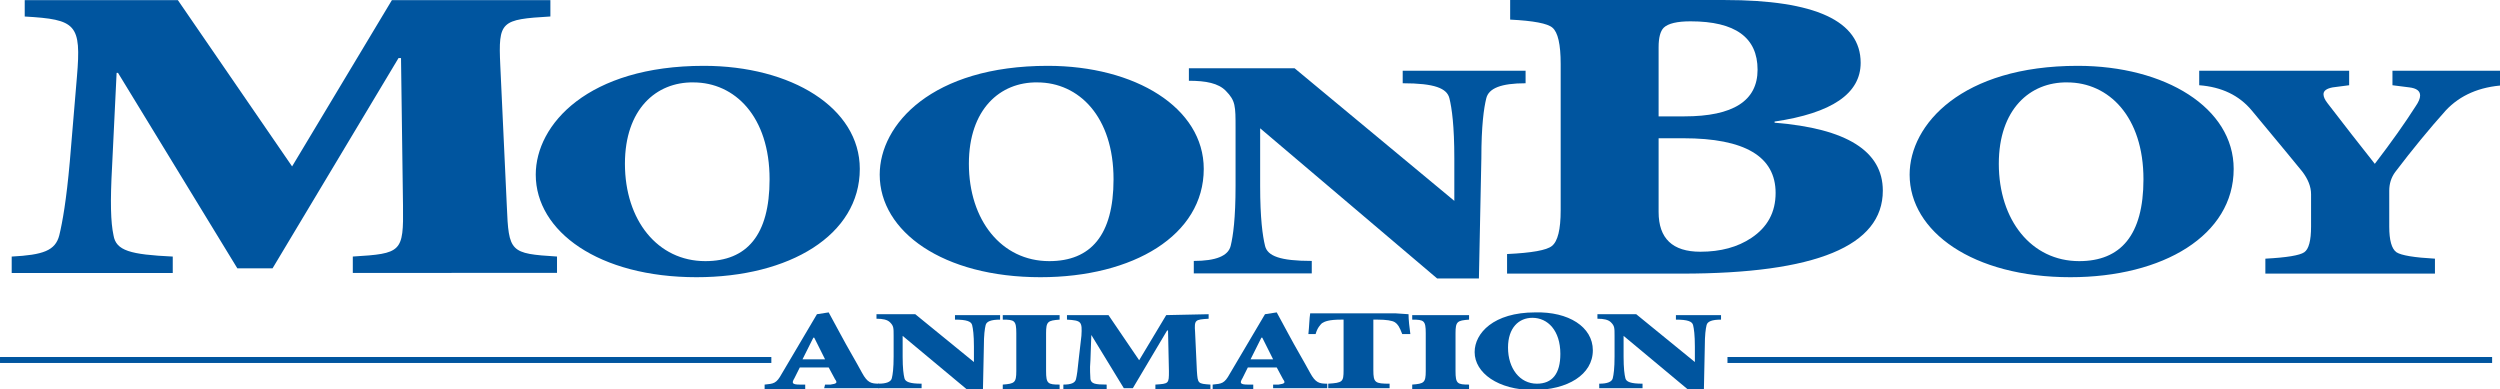
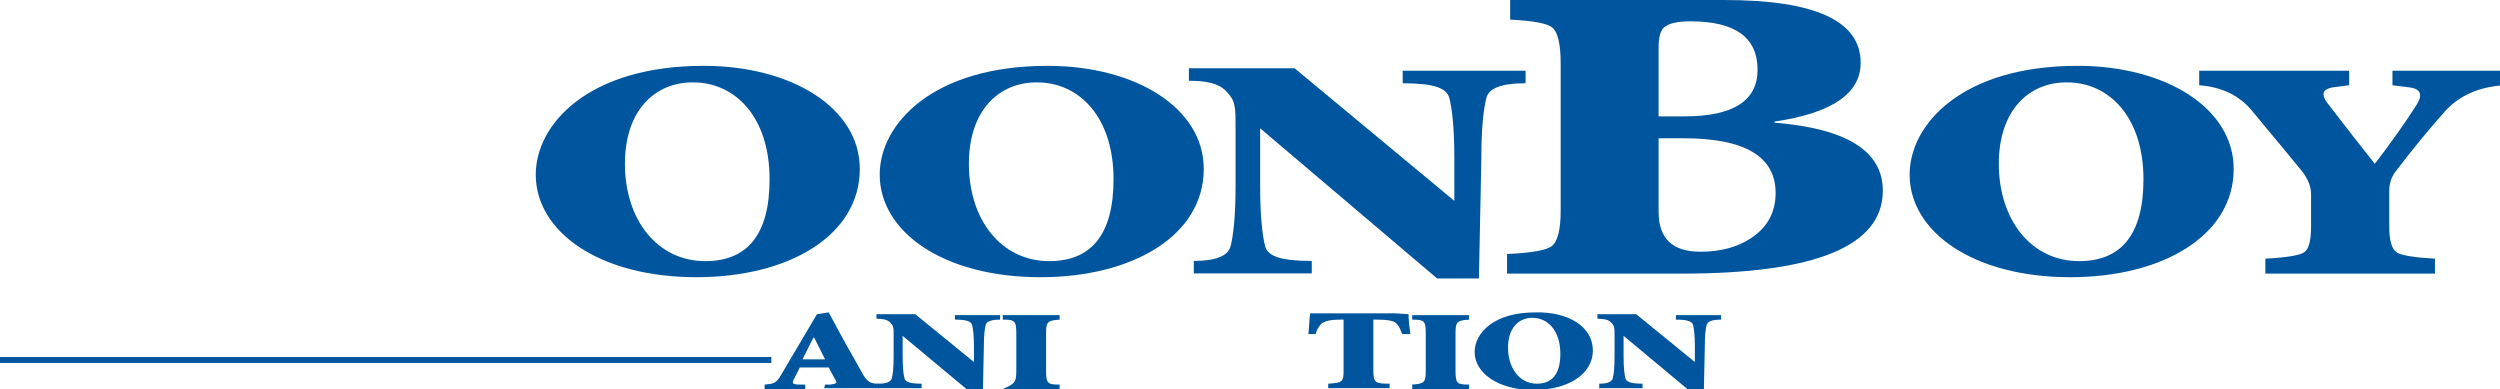
<svg xmlns="http://www.w3.org/2000/svg" id="svg104" version="1.1" viewBox="0 0 264.583 41.204" height="155.731" width="1000">
  <defs id="defs98" />
  <g transform="translate(91.49,-101.02)" id="layer1">
    <g id="g170">
      <g id="g61" transform="matrix(0.265,0,0,0.265,-91.49,101.022)">
        <g id="g4298" transform="matrix(12.415,0,0,-12.412,294.31,1019.271)">
-           <path id="path4300" d="M -6.001,82.118 V 81.59 C -7.597,81.495 -7.678,81.442 -7.613,80.022 L -7.403,75.501 C -7.342,74.003 -7.302,73.961 -5.788,73.866 V 73.341 L -12.357,73.338 V 73.866 C -10.787,73.961 -10.722,74.003 -10.742,75.501 L -10.806,80.251 H -10.887 L -14.939,73.486 H -16.071 L -19.91,79.776 H -19.955 L -20.1,76.78 C -20.164,75.62 -20.145,74.969 -20.055,74.55 -19.974,74.053 -19.516,73.93 -18.149,73.865 V 73.337 H -23.33 V 73.865 C -22.327,73.918 -21.925,74.052 -21.799,74.55 -21.696,74.969 -21.57,75.688 -21.461,76.917 L -21.232,79.644 C -21.087,81.346 -21.252,81.494 -22.911,81.589 V 82.117 H -17.985 L -14.31,76.766 -11.099,82.117 H -6.001" style="fill:#00559f" />
-         </g>
+           </g>
        <path id="path38-8" d="M 343.377,67.456 C 343.377,93.938 315.221,110.7 278.154,110.7 239.23,110.7 213.961,92.493 213.961,69.732 213.961,49.658 234.877,26.285 281.055,26.285 316.045,26.284 343.377,43.04 343.377,67.456 M 249.577,65.388 C 249.577,87.938 262.623,104.28 281.672,104.28 298.236,104.28 307.348,93.936 307.348,71.593 307.348,46.557 293.479,32.904 276.914,32.904 262.004,32.697 249.577,43.665 249.577,65.388" style="fill:#00559f" />
        <path id="path38-8_1_" d="M 480.743,67.456 C 480.743,93.938 452.587,110.7 415.52,110.7 376.595,110.7 351.328,92.493 351.328,69.732 351.328,49.658 372.243,26.285 418.42,26.285 453.412,26.284 480.743,43.04 480.743,67.456 M 386.943,65.388 C 386.943,87.938 399.988,104.28 419.038,104.28 435.601,104.28 444.714,93.936 444.714,71.593 444.714,46.557 430.845,32.904 414.28,32.904 399.369,32.697 386.943,43.665 386.943,65.388" style="fill:#00559f" />
        <path id="path38-8_2_" d="M 892.066,67.456 C 892.066,93.938 863.909,110.7 826.842,110.7 787.919,110.7 762.65,92.493 762.65,69.732 762.65,49.658 783.565,26.285 829.743,26.285 864.734,26.284 892.066,43.04 892.066,67.456 M 798.267,65.388 C 798.267,87.938 811.311,104.28 830.361,104.28 846.926,104.28 856.037,93.936 856.037,71.593 856.037,46.557 842.168,32.904 825.604,32.904 810.692,32.697 798.267,43.665 798.267,65.388" style="fill:#00559f" />
        <path id="path46" d="M 0,144.95 H 308.053 V 142.573 H 0 Z" style="fill:#00559f" />
-         <path id="path48" d="M 689.903,144.95 H 995.281 V 142.573 H 689.903 Z" style="fill:#00559f" />
        <path id="path50" d="M 329.507,153.586 H 331.668 C 334.189,153.227 334.551,152.863 333.471,151.422 L 330.947,146.736 H 319.417 L 317.255,151.064 C 316.175,152.863 316.175,153.585 319.417,153.585 H 321.579 V 155.388 H 305.364 V 153.585 C 308.968,153.226 310.049,153.226 312.21,149.261 L 326.265,125.478 330.948,124.755 335.635,133.405 C 338.516,138.811 341.761,144.216 344.281,148.897 346.442,152.862 347.885,153.225 351.129,153.225 V 155.022 H 329.146 L 329.507,153.586 M 320.496,143.497 H 329.507 L 325.184,134.849 H 324.821 L 320.496,143.497" style="fill:#00559f" />
        <path id="path52" d="M 392.559,155.749 H 386.436 L 360.489,134.126 V 134.126 142.413 C 360.489,147.101 360.85,149.622 361.211,151.065 361.569,152.504 363.372,153.227 368.058,153.227 V 155.024 H 350.762 V 153.227 C 354.003,153.227 355.806,152.504 356.165,151.065 356.528,149.622 356.888,147.1 356.888,142.413 V 134.126 C 356.888,130.884 356.888,130.165 355.447,128.722 354.367,127.644 352.564,127.284 350.04,127.284 V 125.479 H 365.535 L 388.959,144.577 V 144.577 138.45 C 388.959,133.766 388.6,131.243 388.236,129.805 387.877,128.364 386.074,127.643 381.39,127.643 V 125.838 H 399.408 V 127.643 C 395.805,127.643 394.004,128.364 393.641,129.805 393.283,131.243 392.923,133.766 392.923,138.45 L 392.559,155.749" style="fill:#00559f" />
-         <path id="path54" d="M 417.772,148.18 C 417.772,153.227 418.495,153.586 423.177,153.586 V 155.389 H 400.475 V 153.586 C 405.162,153.227 405.882,152.863 405.882,148.18 V 133.045 C 405.882,128 405.161,127.643 400.475,127.643 V 125.838 H 423.177 V 127.643 C 418.494,128 417.772,128.364 417.772,133.045 V 148.18" style="fill:#00559f" />
-         <path id="path56" d="M 482.69,125.479 V 127.284 C 477.285,127.643 476.924,127.643 477.285,132.688 L 478.005,148.18 C 478.365,153.227 478.365,153.227 483.41,153.586 V 155.389 H 461.429 V 153.586 C 466.834,153.227 466.834,153.227 466.834,148.18 L 466.475,131.965 H 466.116 L 452.421,155.024 H 448.819 L 435.844,133.766 V 133.766 L 435.485,143.858 C 435.126,147.819 435.485,149.983 435.485,151.422 435.844,153.227 437.288,153.586 441.971,153.586 V 155.389 H 424.676 V 153.586 C 427.92,153.586 429.36,152.863 429.718,151.422 430.08,149.983 430.44,147.459 430.801,143.496 L 431.883,134.125 C 432.242,128.363 431.883,128 426.117,127.643 V 125.838 H 442.692 L 454.943,143.858 465.754,125.838 482.69,125.479" style="fill:#00559f" />
-         <path id="path58" d="M 508.445,153.586 H 510.607 C 513.128,153.227 513.489,152.863 512.406,151.422 L 509.887,146.736 H 498.353 L 496.191,151.064 C 495.111,152.863 495.111,153.585 498.353,153.585 H 500.515 V 155.388 H 484.3 V 153.585 C 487.904,153.226 488.986,153.226 491.147,149.261 L 505.2,125.478 509.888,124.755 514.571,133.405 C 517.454,138.811 520.695,144.216 523.219,148.897 525.381,152.862 526.822,153.225 530.064,153.225 V 155.022 H 508.446 V 153.586 M 499.436,143.497 H 508.446 L 504.121,134.849 H 503.761 L 499.436,143.497" style="fill:#00559f" />
+         <path id="path54" d="M 417.772,148.18 C 417.772,153.227 418.495,153.586 423.177,153.586 V 155.389 H 400.475 C 405.162,153.227 405.882,152.863 405.882,148.18 V 133.045 C 405.882,128 405.161,127.643 400.475,127.643 V 125.838 H 423.177 V 127.643 C 418.494,128 417.772,128.364 417.772,133.045 V 148.18" style="fill:#00559f" />
        <path id="path60" d="M 581.296,148.18 C 581.296,153.227 582.015,153.586 586.7,153.586 V 155.389 H 563.997 V 153.586 C 568.68,153.227 569.403,152.863 569.403,148.18 V 133.045 C 569.403,128 568.679,127.643 563.997,127.643 V 125.838 H 586.7 V 127.643 C 582.014,128 581.296,128.364 581.296,133.045 V 148.18" style="fill:#00559f" />
        <path id="path62" d="M 636.132,139.891 C 636.132,149.621 626.041,155.748 612.348,155.748 598.298,155.748 588.929,148.898 588.929,140.611 588.929,133.045 596.496,124.756 613.072,124.756 626.405,124.399 636.132,130.526 636.132,139.891 M 602.259,138.813 C 602.259,147.1 606.946,153.227 613.792,153.227 619.919,153.227 623.161,149.262 623.161,141.334 623.161,131.965 618.116,126.918 611.989,126.918 606.586,126.918 602.259,130.883 602.259,138.813" style="fill:#00559f" />
        <path id="path64" d="M 680.486,155.749 H 674.358 L 648.413,134.126 V 134.126 142.413 C 648.413,147.101 648.773,149.622 649.134,151.065 649.493,152.504 651.299,153.227 655.981,153.227 V 155.024 H 638.684 V 153.227 C 641.928,153.227 643.728,152.504 644.091,151.065 644.451,149.622 644.808,147.1 644.808,142.413 V 134.126 C 644.808,130.884 644.808,130.165 643.368,128.722 642.29,127.644 640.486,127.284 637.966,127.284 V 125.479 H 653.46 L 676.882,144.577 V 144.577 138.45 C 676.882,133.766 676.522,131.243 676.161,129.805 675.798,128.364 673.996,127.643 669.313,127.643 V 125.838 H 687.33 V 127.643 C 683.727,127.643 681.927,128.364 681.567,129.805 681.205,131.243 680.845,133.766 680.845,138.45 L 680.486,155.749" style="fill:#00559f" />
        <path id="path64_1_" d="M 590.634,111.197 H 573.944 L 503.267,51.227 V 51.227 74.212 C 503.267,87.211 504.247,94.203 505.229,98.208 506.209,102.199 511.126,104.202 523.881,104.202 V 109.189 H 476.764 V 104.202 C 485.599,104.202 490.503,102.199 491.493,98.208 492.474,94.203 493.446,87.211 493.446,74.212 V 51.227 C 493.446,42.234 493.446,40.236 489.523,36.235 486.585,33.244 481.672,32.248 474.806,32.248 V 27.247 H 517.011 L 580.814,80.213 V 80.213 63.219 C 580.814,50.231 579.833,43.229 578.852,39.24 577.863,35.243 572.955,33.244 560.199,33.244 V 28.243 H 609.275 V 33.244 C 599.462,33.244 594.558,35.243 593.577,39.24 592.593,43.229 591.612,50.231 591.612,63.219 L 590.634,111.197" style="fill:#00559f" />
        <path id="path66" d="M 562.529,125.479 C 562.529,127.643 562.888,130.883 563.253,133.407 H 560.008 C 558.929,130.526 558.206,129.444 557.125,128.721 556.044,128 553.521,127.643 550.279,127.643 H 548.475 V 147.819 C 548.475,152.864 549.196,153.227 554.963,153.227 V 155.024 H 530.458 V 153.227 C 536.225,152.864 536.585,152.504 536.585,147.819 V 127.643 H 535.503 C 530.817,127.643 529.019,128.364 527.938,129.081 527.217,129.806 526.135,130.884 525.414,133.405 H 522.531 C 522.892,130.165 522.892,127.284 523.253,125.116 H 529.02 557.125 L 562.529,125.479" style="fill:#00559f" />
        <path d="M 708.717,49 C 737.536,51.299 751.946,60.35 751.946,76.144 751.946,98.225 725.185,109.267 671.662,109.267 H 601.879 V 101.449 C 611.76,100.988 617.731,99.917 619.788,98.225 622.121,96.385 623.288,91.634 623.288,83.963 V 25.536 C 623.288,17.713 622.187,12.882 619.995,11.041 618.071,9.357 612.445,8.282 603.114,7.821 V 0 H 688.75 C 724.979,0 743.095,8.361 743.095,25.075 743.095,37.346 731.634,45.165 708.717,48.539 Z M 672.692,46.468 C 692.176,46.468 701.923,40.258 701.923,27.834 701.923,14.951 693.001,8.511 675.162,8.511 669.808,8.511 666.24,9.357 664.458,11.041 663.084,12.422 662.399,15.032 662.399,18.863 V 46.468 Z M 662.4,84.653 C 662.4,95.234 667.958,100.527 679.073,100.527 687.171,100.527 693.963,98.688 699.455,95.008 705.903,90.713 709.129,84.733 709.129,77.064 709.129,62.495 696.845,55.209 672.283,55.209 H 662.4 Z" id="path57" style="fill:#00559f" />
        <path d="M 1000.15,34.035 C 990.328,34.606 982.537,37.959 976.772,44.101 970.152,51.495 963.427,59.683 956.599,68.666 954.996,70.828 954.197,73.332 954.197,76.174 V 90.501 C 954.197,95.962 955.159,99.374 957.079,100.737 959,101.989 964.124,102.843 972.449,103.297 V 109.267 H 904.721 V 103.297 C 913.26,102.844 918.436,101.989 920.253,100.737 922.066,99.489 922.973,96.074 922.973,90.501 V 77.537 C 922.973,74.582 921.797,71.568 919.452,68.497 917.637,66.223 910.911,58.091 899.277,44.101 894.258,38.074 887.269,34.718 878.301,34.035 V 28.235 H 938.185 V 34.035 L 931.62,34.888 C 929.164,35.344 927.938,36.254 927.938,37.618 927.938,38.641 928.47,39.836 929.539,41.2 932.312,44.843 935.569,49.049 939.306,53.825 L 948.433,65.425 C 955.049,56.782 960.494,49.107 964.764,42.394 965.939,40.688 966.526,39.269 966.526,38.13 966.526,36.312 965.085,35.23 962.202,34.888 L 955.48,34.035 V 28.235 H 1000.151 V 34.035 Z" id="path59" style="fill:#00559f" />
      </g>
    </g>
  </g>
</svg>